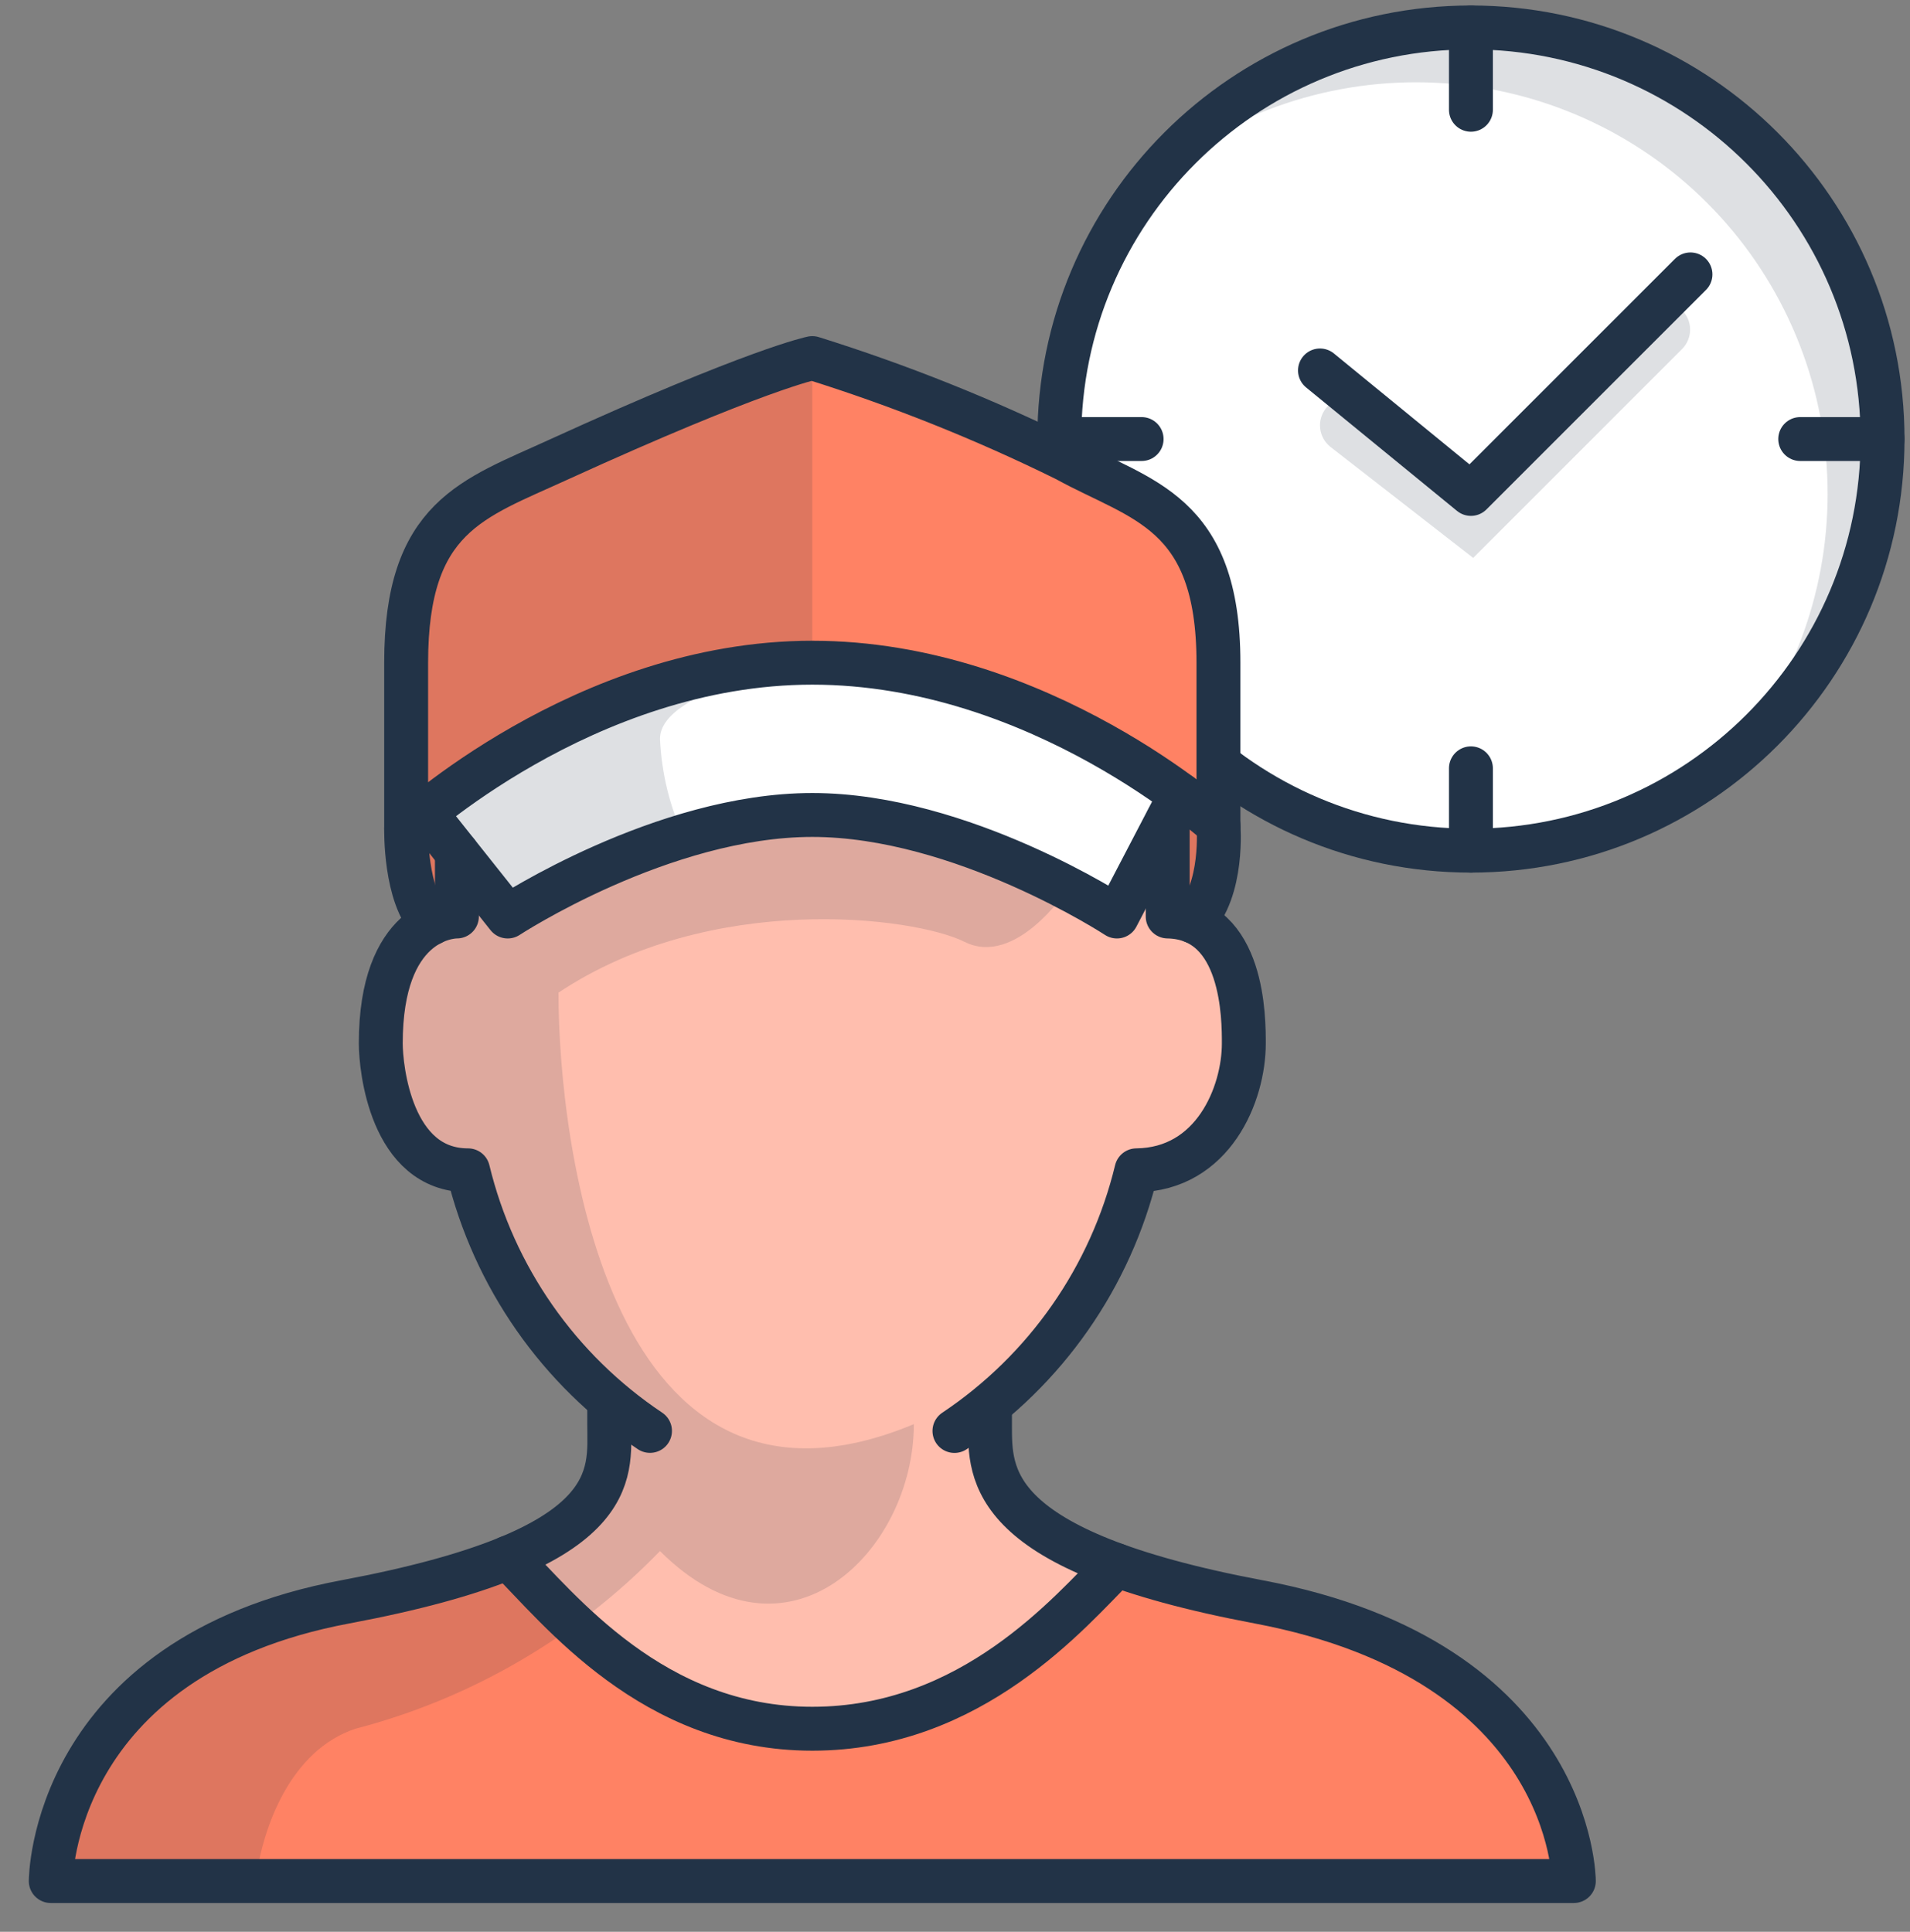
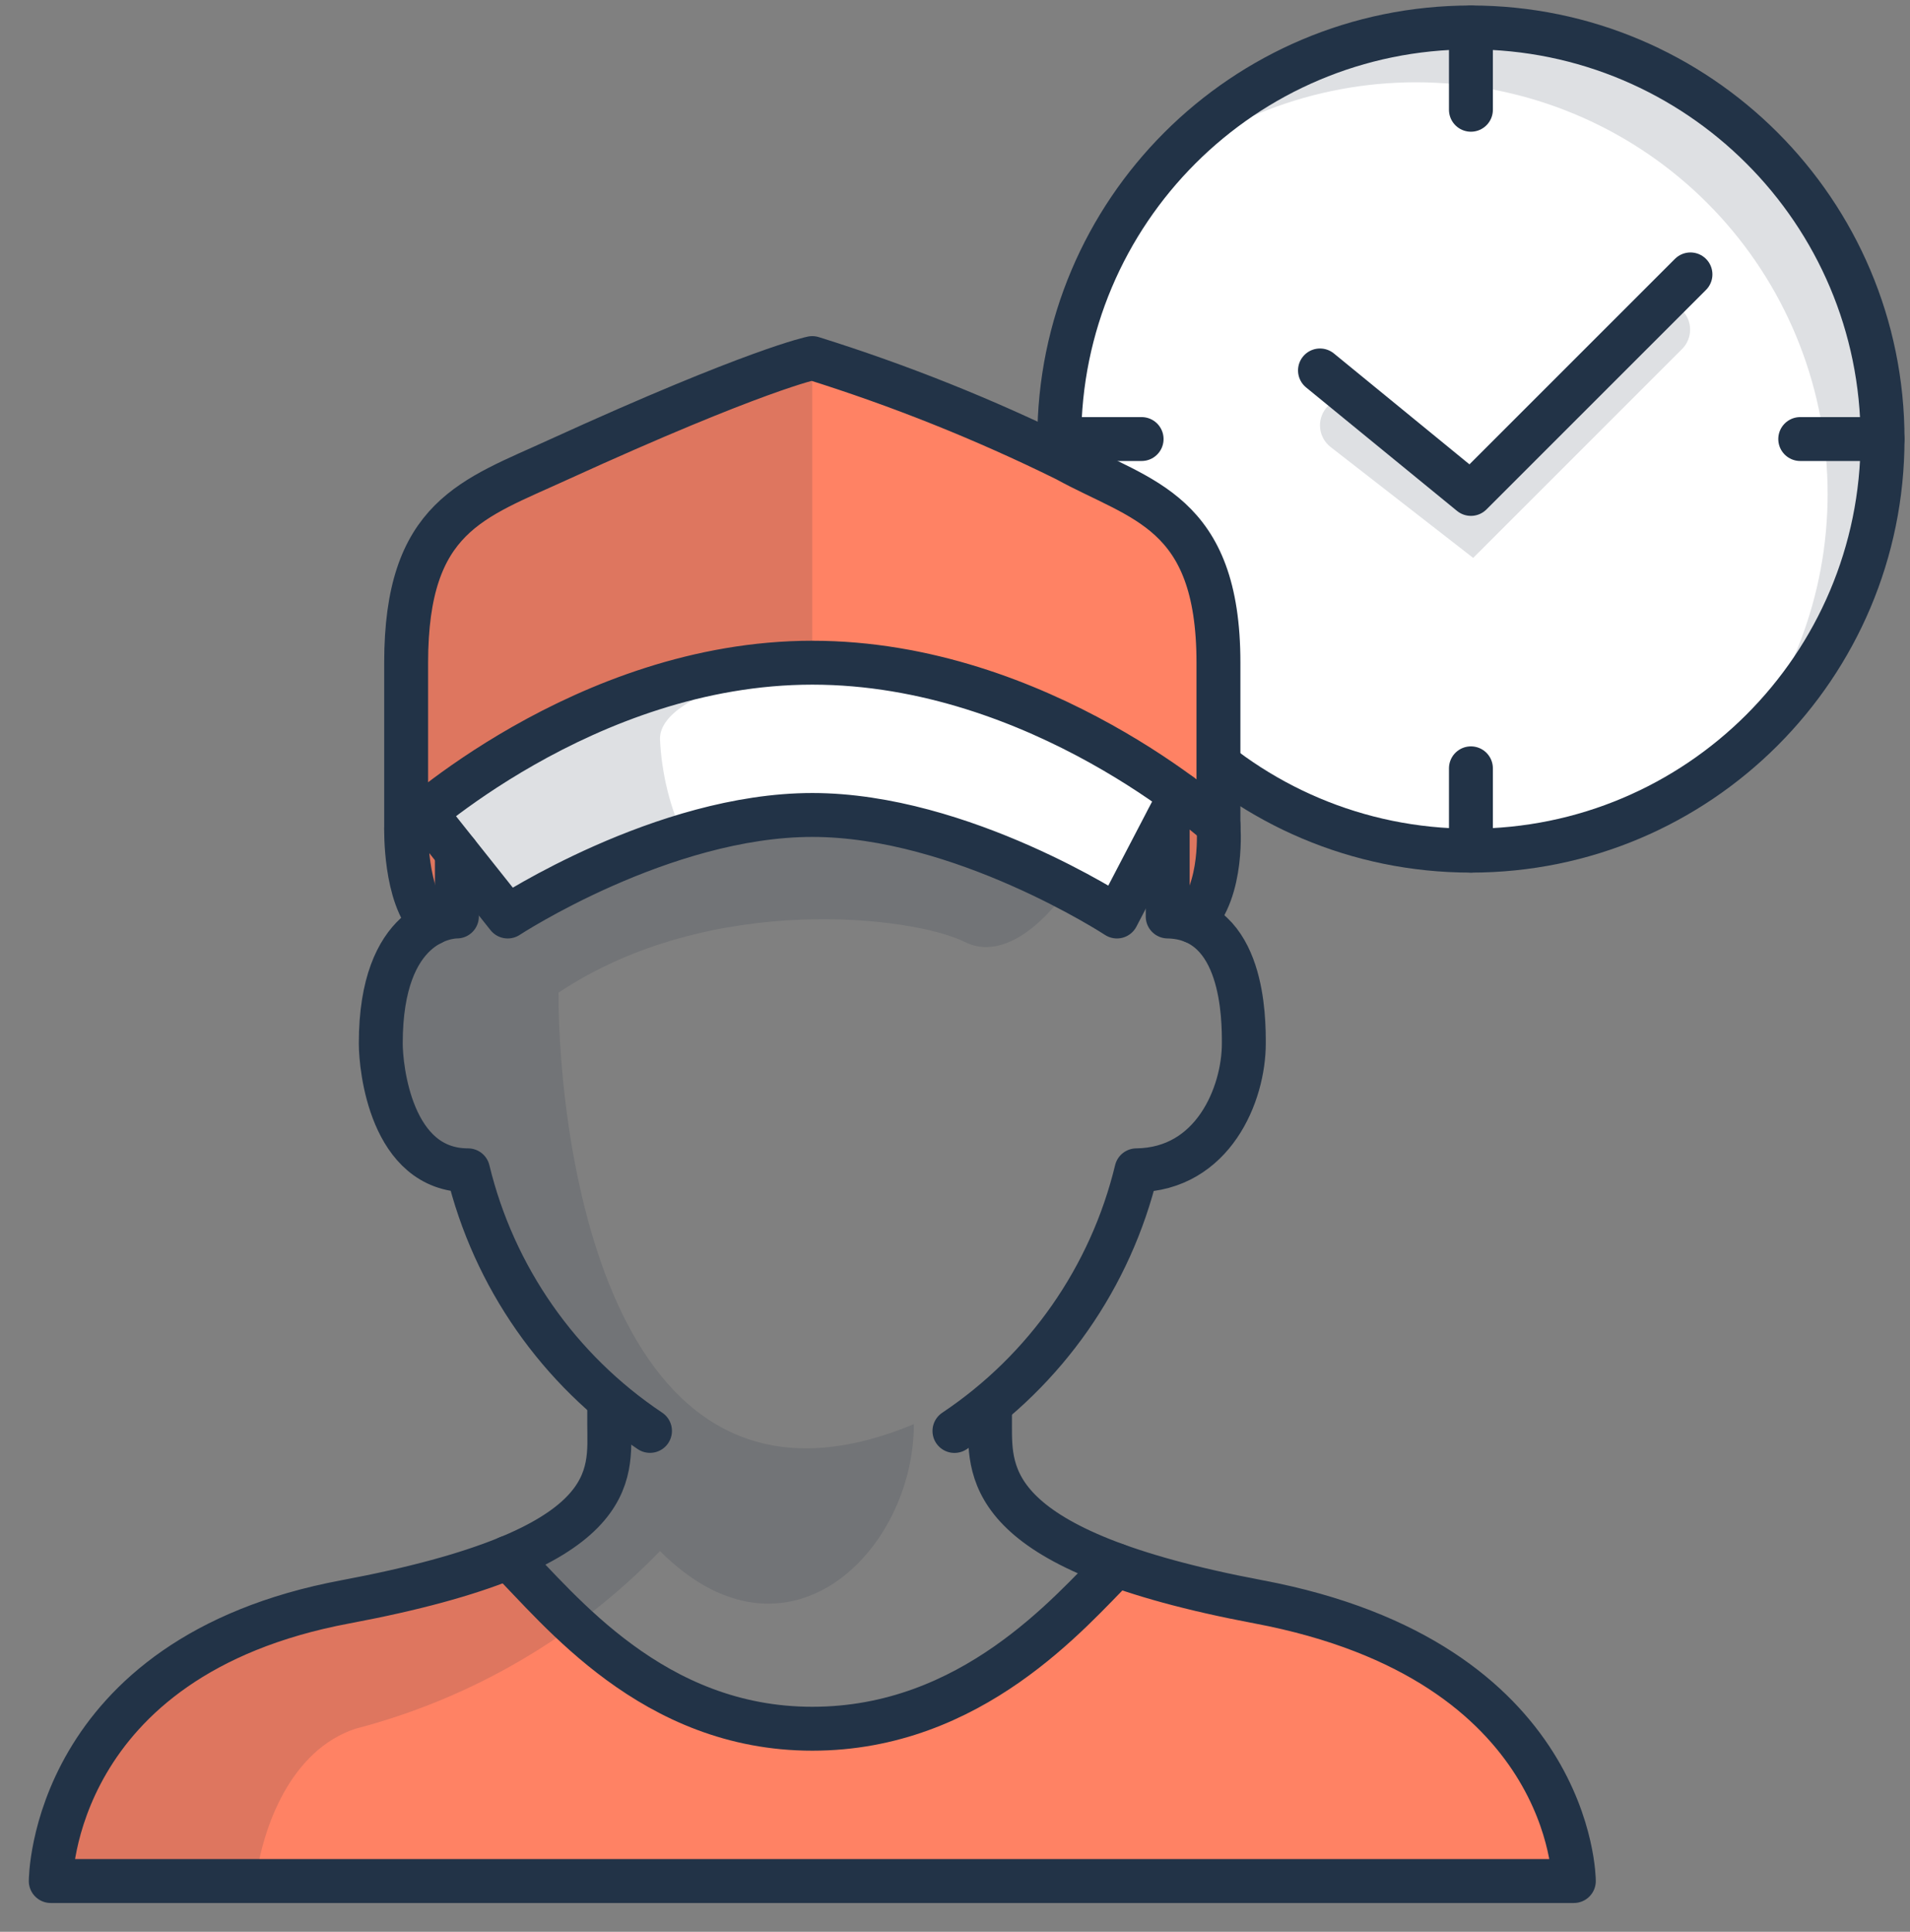
<svg xmlns="http://www.w3.org/2000/svg" width="87" height="88" viewBox="0 0 87 88" fill="none">
  <rect x="0" y="0" width="87" height="88" fill="#808080" stroke="none" />
  <g clip-path="url(#clip0_215_464)">
    <path d="M67 38.75C77.355 38.75 85.75 30.355 85.75 20C85.75 9.645 77.355 1.25 67 1.25C56.645 1.25 48.25 9.645 48.25 20C48.25 30.355 56.645 38.75 67 38.75Z" fill="white" />
    <path opacity="0.15" d="M66.996 1.25C64.235 1.247 61.508 1.856 59.01 3.031C56.511 4.207 54.304 5.921 52.547 8.051C56.143 5.076 60.72 3.549 65.382 3.769C70.044 3.989 74.456 5.94 77.756 9.24C81.057 12.54 83.007 16.953 83.227 21.615C83.447 26.277 81.921 30.853 78.946 34.449C81.92 31.99 84.062 28.672 85.081 24.95C86.1 21.228 85.946 17.282 84.639 13.65C83.332 10.019 80.936 6.879 77.778 4.66C74.621 2.441 70.856 1.25 66.996 1.25Z" fill="#223347" />
    <path opacity="0.15" d="M67.103 25.415L60.607 20.362C60.346 20.159 60.176 19.86 60.135 19.531C60.094 19.202 60.185 18.87 60.388 18.609C60.592 18.347 60.89 18.177 61.219 18.136C61.548 18.094 61.88 18.185 62.141 18.388L66.895 22.086L74.866 14.117C75.102 13.889 75.417 13.763 75.745 13.766C76.073 13.768 76.386 13.9 76.618 14.132C76.85 14.364 76.981 14.677 76.984 15.005C76.987 15.332 76.861 15.648 76.633 15.884L67.103 25.415Z" fill="#223347" />
    <path d="M67 38.75C77.355 38.75 85.75 30.355 85.75 20C85.75 9.645 77.355 1.25 67 1.25C56.645 1.25 48.25 9.645 48.25 20C48.25 30.355 56.645 38.75 67 38.75Z" stroke="#223347" stroke-width="2" stroke-miterlimit="10" stroke-linecap="round" stroke-linejoin="round" />
    <path d="M67 1.25V5M67 35V38.75M48.25 20H52M82 20H85.75M77 12.5L67 22.5L60.125 16.875" stroke="#223347" stroke-width="2" stroke-miterlimit="10" stroke-linecap="round" stroke-linejoin="round" />
  </g>
-   <path d="M55.5 37.587V30.188C55.5 23.25 51.953 22.809 48.562 20.938C44.834 19.099 40.968 17.553 37 16.312C37 16.312 34.496 16.804 25.438 20.938C21.535 22.73 18.5 23.517 18.5 30.188V37.748C18.5 37.748 26.594 30.188 37 30.188C47.406 30.188 55.5 37.587 55.5 37.587Z" fill="#FF8264" />
+   <path d="M55.5 37.587C55.5 23.25 51.953 22.809 48.562 20.938C44.834 19.099 40.968 17.553 37 16.312C37 16.312 34.496 16.804 25.438 20.938C21.535 22.73 18.5 23.517 18.5 30.188V37.748C18.5 37.748 26.594 30.188 37 30.188C47.406 30.188 55.5 37.587 55.5 37.587Z" fill="#FF8264" />
  <path d="M19.359 37.015L23.125 41.75C23.125 41.75 30.184 37.125 37 37.125C43.816 37.125 50.875 41.75 50.875 41.75L53.766 36.209C50.853 34.068 44.544 30.188 37 30.188C28.592 30.188 21.698 35.12 19.359 37.015Z" fill="white" />
-   <path d="M37 78.75C44.252 78.75 48.734 73.423 50.853 71.299C44.998 69.177 45.094 66.681 45.094 64.875V64.045L44.962 63.853C48.323 61.114 50.709 57.362 51.764 53.156C55.26 53.115 56.655 49.766 56.655 47.454C56.655 46.366 56.671 41.811 53.186 41.75V37.342L53.177 37.333L50.875 41.75C50.875 41.75 43.816 37.125 37 37.125C30.184 37.125 23.125 41.75 23.125 41.75L20.812 38.844V41.75C20.412 41.75 17.344 41.997 17.344 47.531C17.344 48.626 17.798 53.312 21.319 53.312C22.201 57.461 24.542 61.156 27.916 63.726L27.745 63.841V64.875C27.745 66.589 28.121 68.902 23.141 70.953C25.499 73.316 29.744 78.75 37 78.75Z" fill="#FFBEAE" />
  <path d="M53.18 37.334L53.189 37.343V41.751C53.585 41.753 53.977 41.829 54.345 41.973C55.755 40.56 55.501 37.591 55.501 37.591C55.501 37.591 54.871 37.021 53.767 36.203L53.18 37.334Z" fill="#FF8264" />
  <path opacity="0.15" d="M53.18 37.334L53.189 37.343V41.751C53.585 41.753 53.977 41.829 54.345 41.973C55.755 40.56 55.501 37.591 55.501 37.591C55.501 37.591 54.871 37.021 53.767 36.203L53.18 37.334Z" fill="#223347" />
  <path d="M20.828 37.334L20.815 37.343V41.751C20.424 41.793 20.037 41.867 19.658 41.973C18.249 40.56 18.502 37.591 18.502 37.591C18.502 37.591 19.131 37.021 20.236 36.203L20.828 37.334Z" fill="#FF8264" />
  <path d="M2.312 85.688H71.688C71.688 85.688 71.688 75.676 57.325 72.969C55.126 72.584 52.961 72.025 50.85 71.299C48.734 73.422 44.252 78.751 37 78.751C29.748 78.751 25.499 73.316 23.146 70.955C20.75 71.873 18.267 72.548 15.735 72.969C2.312 75.483 2.312 85.688 2.312 85.688Z" fill="#FF8264" />
  <path opacity="0.15" d="M18.5 30.188V37.687C18.471 38.191 18.394 40.705 19.656 41.973C19.861 41.904 20.072 41.855 20.286 41.826C19.297 42.069 17.344 43.113 17.344 47.531C17.344 48.626 17.798 53.312 21.319 53.312C22.201 57.461 24.542 61.156 27.916 63.726L27.745 63.841V64.875C27.745 66.589 28.121 68.902 23.141 70.953C20.746 71.872 18.265 72.547 15.735 72.969C2.312 75.482 2.312 85.688 2.312 85.688H11.645C11.956 83.242 13.229 79.736 16.188 78.75C21.468 77.376 26.268 74.576 30.062 70.656C35.844 76.438 41.625 70.656 41.625 64.875C27.75 70.656 25.438 52.156 25.438 45.219C32.375 40.594 41.625 41.75 43.938 42.906C46.25 44.062 48.562 40.594 48.562 40.594C48.562 40.594 45.094 37.125 38.156 37.125C31.219 37.125 31.219 38.281 31.219 38.281C30.527 36.833 30.134 35.26 30.062 33.656C30.062 31.344 37 30.188 37 30.188V16.312C37 16.312 34.496 16.804 25.438 20.938C21.535 22.73 18.5 23.517 18.5 30.188Z" fill="#223347" />
  <path d="M20.812 38.842V41.749C20.412 41.749 17.344 41.997 17.344 47.531C17.344 48.626 17.798 53.312 21.319 53.312C22.493 58.169 25.452 62.407 29.607 65.183M43.475 65.186C47.632 62.409 50.591 58.17 51.765 53.312C55.261 53.272 56.656 49.843 56.656 47.531C56.656 46.444 56.672 41.811 53.188 41.749V37.342" stroke="#223347" stroke-width="2" stroke-linecap="round" stroke-linejoin="round" />
  <path d="M27.75 63.846V64.875C27.75 67.188 28.444 70.589 15.735 72.969C2.312 75.482 2.312 85.688 2.312 85.688H71.688C71.688 85.688 71.688 75.675 57.325 72.969C44.935 70.634 45.094 67.188 45.094 64.875V64.045" stroke="#223347" stroke-width="2" stroke-linecap="round" stroke-linejoin="round" />
  <path d="M23.146 70.953C25.494 73.301 29.724 78.75 37 78.75C44.276 78.75 48.741 73.409 50.853 71.299M55.5 37.587V30.188C55.5 23.25 51.953 22.809 48.562 20.938C44.834 19.099 40.968 17.553 37 16.312C37 16.312 34.496 16.804 25.438 20.938C21.535 22.73 18.5 23.517 18.5 30.188V37.748C18.5 37.748 26.594 30.188 37 30.188C47.406 30.188 55.5 37.587 55.5 37.587Z" stroke="#223347" stroke-width="2" stroke-linecap="round" stroke-linejoin="round" />
  <path d="M19.359 37.01L23.126 41.75C23.126 41.75 30.185 37.125 37.001 37.125C43.817 37.125 50.876 41.75 50.876 41.75L53.766 36.207M18.501 37.748C18.501 37.748 18.428 40.832 19.657 42.061M55.501 37.588C55.501 37.588 55.756 40.56 54.345 41.971" stroke="#223347" stroke-width="2" stroke-linecap="round" stroke-linejoin="round" />
  <defs>
    <clipPath id="clip0_215_464">
      <rect width="40" height="40" fill="white" transform="translate(47)" />
    </clipPath>
  </defs>
</svg>